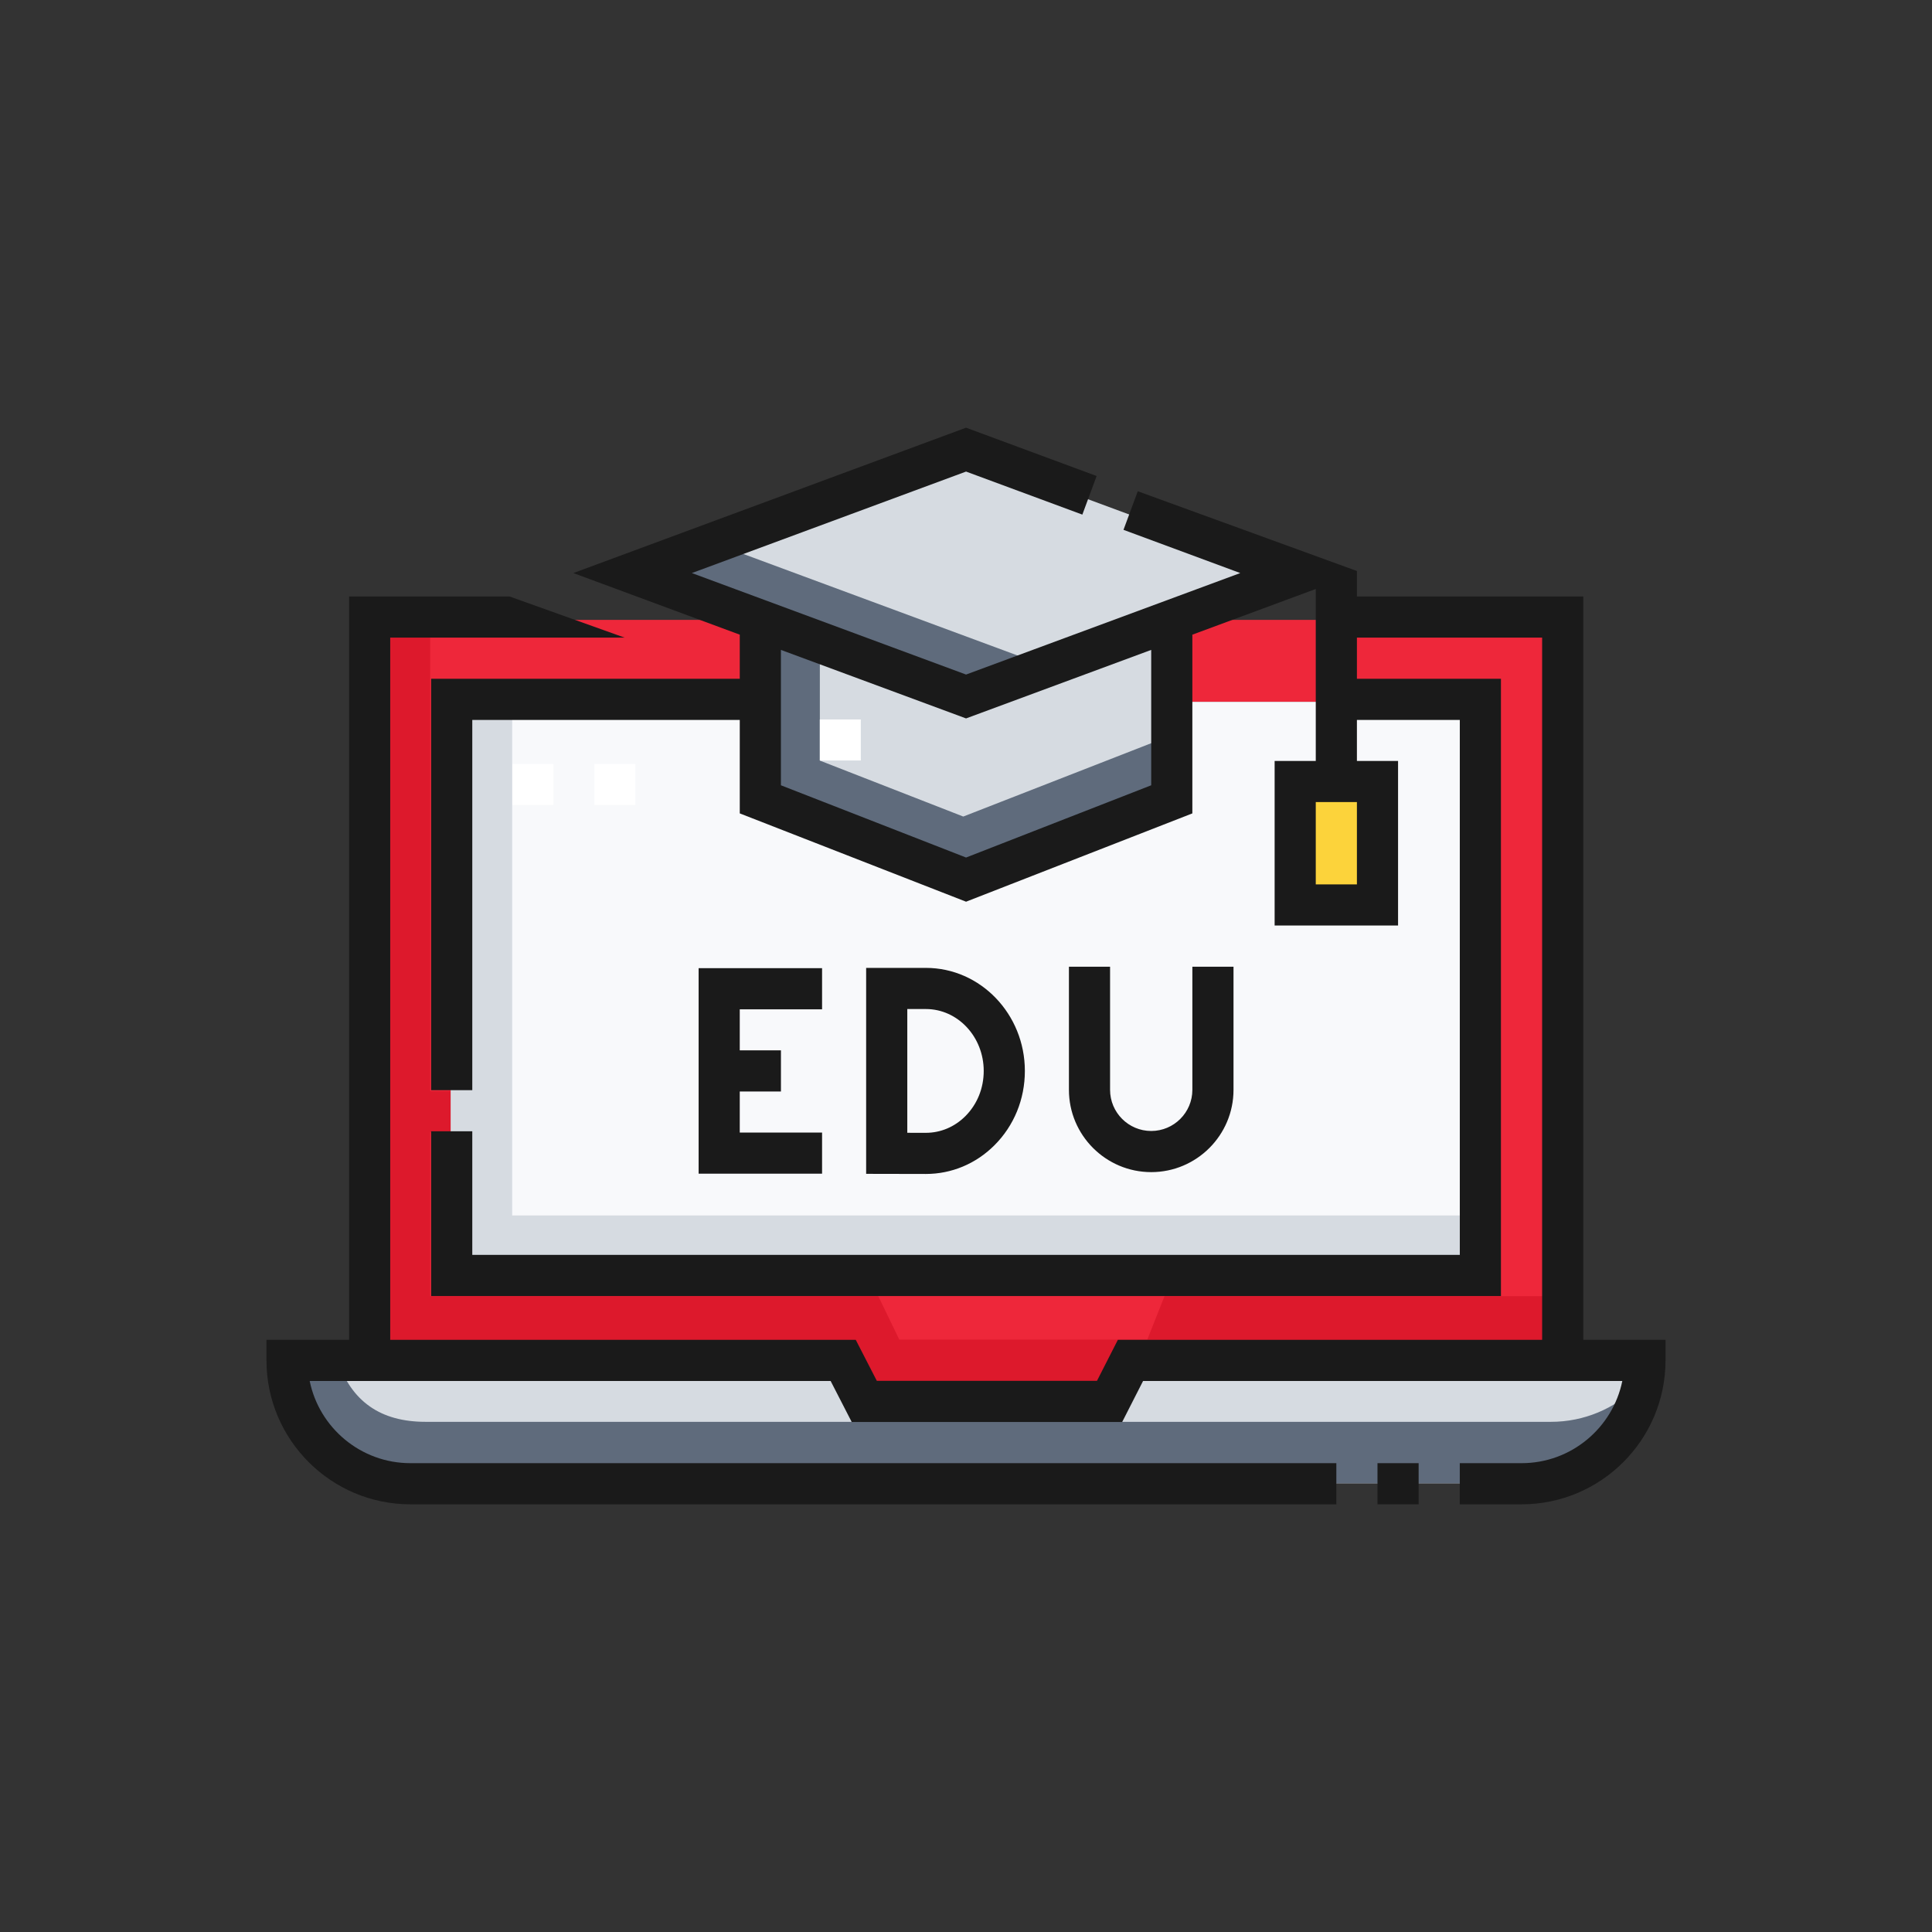
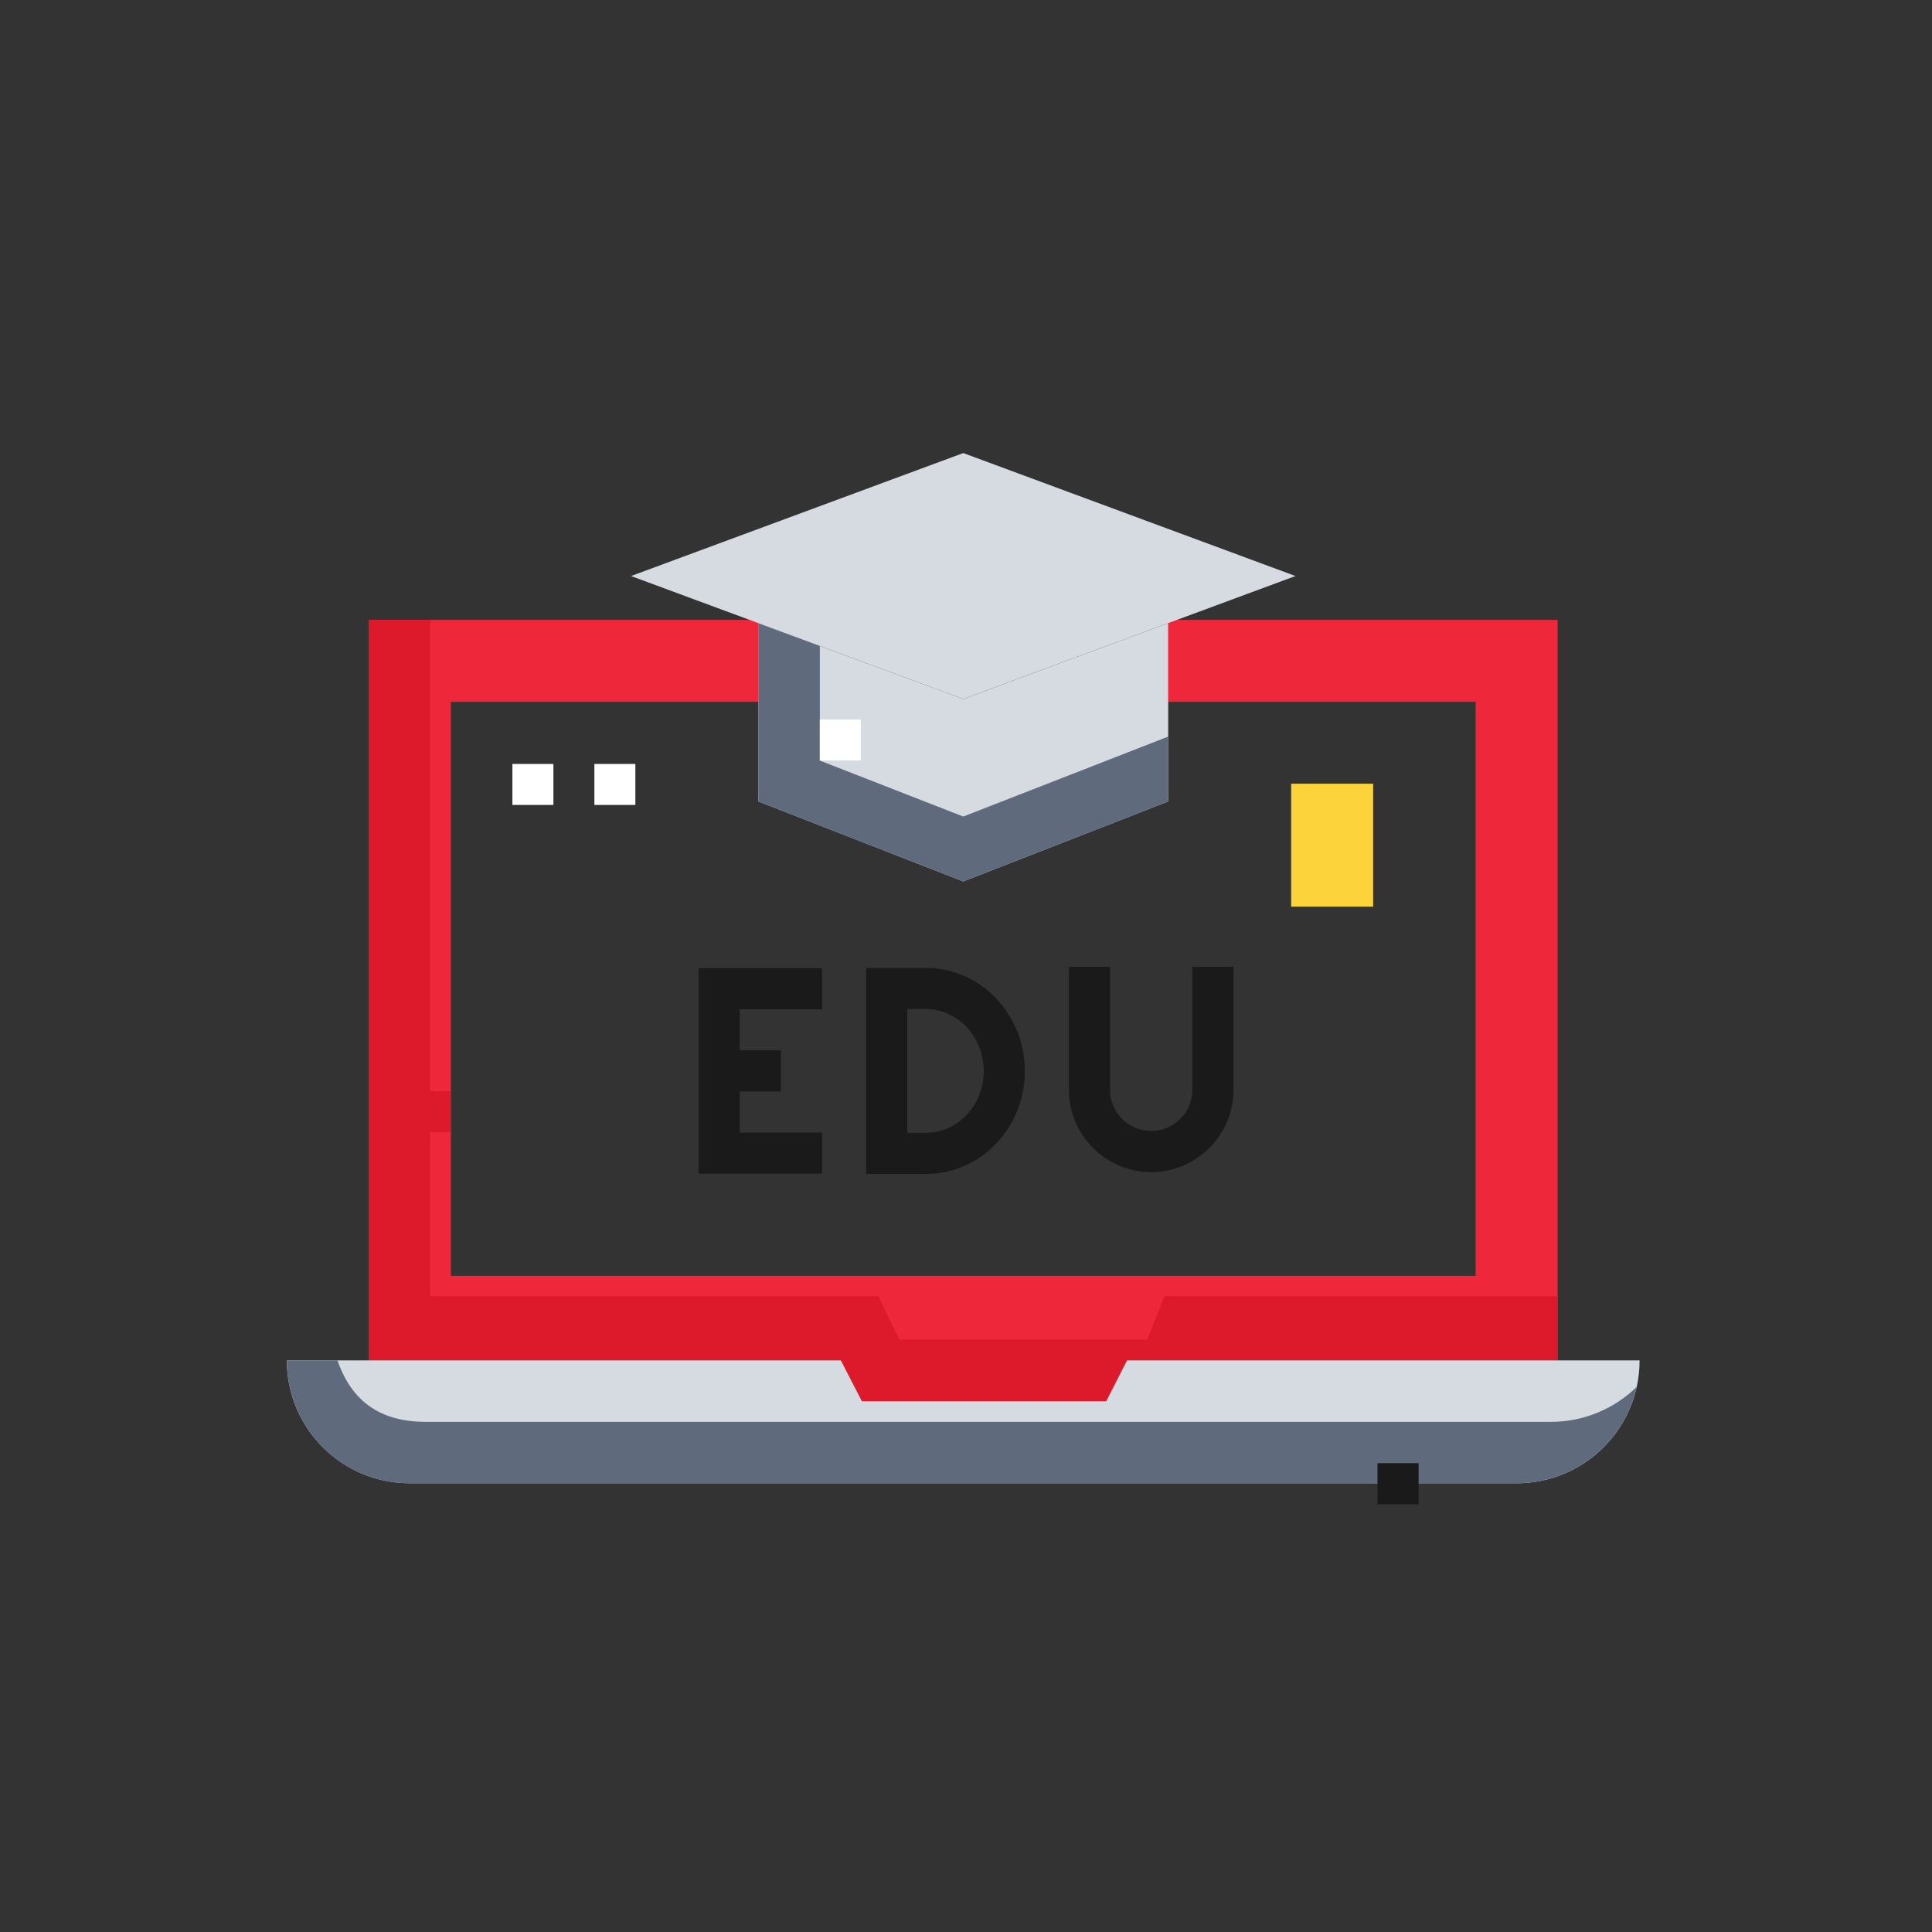
<svg xmlns="http://www.w3.org/2000/svg" width="145" height="145" viewBox="0 0 145 145" fill="none">
  <rect x="0" y="0" width="145" height="145" fill="#333333" stroke="none" />
  <path d="M87.676 46.522V52.674H110.749V95.75H33.839V52.674H56.914V46.522H27.684V102.101H63.109L64.685 105.168H83.025L84.587 102.101H116.905V46.522H87.676Z" fill="#EE273A" />
  <path d="M87.397 97.283L86.106 100.542H67.495L65.919 97.283H32.287V84.971H33.839V81.895H32.287V46.522H27.684V102.101H63.109L64.685 105.168H83.025L84.587 102.101H116.905V97.283H87.397Z" fill="#DD192C" />
-   <path d="M33.838 52.674H110.749V95.75H33.838V52.674Z" fill="#F8F9FB" />
-   <path d="M38.439 91.221V52.674H33.838V95.75H110.749V91.221H38.439Z" fill="#D6DBE1" />
  <path d="M56.914 46.767V60.151L72.295 66.153L87.676 60.151V46.767L72.295 52.461L56.914 46.767Z" fill="#D6DBE1" />
  <path d="M61.531 57.083V48.476L56.914 46.767V60.151L72.295 66.153L87.676 60.151V55.281L72.295 61.283L61.531 57.083Z" fill="#5F6B7C" />
  <path d="M72.294 34.003L47.362 43.232L72.294 52.46L97.227 43.232L72.294 34.003Z" fill="#D6DBE1" />
-   <path d="M78.683 50.052L53.81 40.845L47.362 43.232L72.294 52.46L78.683 50.052Z" fill="#5F6B7C" />
  <path d="M84.587 102.101L83.025 105.167H64.685L63.109 102.101H21.527C21.527 107.193 25.655 111.321 30.747 111.321H113.834C118.926 111.321 123.054 107.193 123.054 102.101H84.587Z" fill="#D6DBE1" />
  <path d="M116.4 106.711H31.947C28.535 106.711 26.385 105.167 25.33 102.101H21.527C21.527 107.193 25.655 111.321 30.747 111.321H113.834C118.243 111.321 121.927 108.225 122.837 104.089C121.175 105.711 118.905 106.711 116.4 106.711Z" fill="#5F6B7C" />
  <path d="M38.457 57.336H41.533V60.412H38.457V57.336ZM44.609 57.336H47.685V60.412H44.609V57.336ZM61.528 53.998H64.605V57.075H61.528V53.998Z" fill="white" />
  <path d="M96.904 58.818H103.057V68.046H96.904V58.818Z" fill="#FCD33B" />
-   <path d="M96.904 63.432H103.057V68.046H96.904V63.432Z" fill="#FCD33B" />
+   <path d="M96.904 63.432H103.057H96.904V63.432Z" fill="#FCD33B" />
  <path d="M103.383 109.813H106.471V112.901H103.383V109.813Z" fill="#1A1A1A" />
-   <path d="M118.828 100.558V44.767H101.839V42.855L85.392 36.869L84.32 39.765L93.084 43.009L72.504 50.626L51.925 43.009L72.504 35.392L81.232 38.622L82.304 35.726L72.504 32.099L43.03 43.009L55.521 47.633V50.943H32.358V81.819H35.446V54.031H55.521V61.047L72.504 67.674L89.488 61.047V47.633L98.751 44.204V57.11H95.663V69.462H104.927V57.11H101.839V54.031H109.561V94.182H35.446V84.906H32.358V97.27H112.649V50.943H101.839V47.855H115.74V100.558H83.897L82.329 103.636H65.808L64.226 100.558H29.287V47.855H46.879L38.242 44.767H26.199V100.558H20V102.102C20 108.056 24.845 112.901 30.799 112.901H100.295V109.813H30.799C27.076 109.813 23.96 107.16 23.243 103.646H62.341L63.923 106.724H84.221L85.789 103.646H121.757C121.04 107.16 117.924 109.813 114.201 109.813H109.559V112.901H114.201C120.156 112.901 125 108.056 125 102.102V100.558H118.828ZM86.4 58.937L72.504 64.359L58.609 58.937V48.776L72.504 53.919L86.4 48.776V58.937ZM101.839 66.374H98.751V60.198H101.839V66.374Z" fill="#1A1A1A" />
  <path d="M80.225 72.555V81.795C80.225 85.2 82.996 87.97 86.401 87.97C89.806 87.97 92.577 85.2 92.577 81.795V72.555H89.489V81.795C89.489 83.497 88.104 84.882 86.401 84.882C84.698 84.882 83.313 83.497 83.313 81.795V72.555H80.225ZM61.698 75.75V72.662H52.433V88.088H61.698V85.001H55.52V81.919H58.611V78.831H55.52V75.75H61.698ZM74.63 85.959C76.105 84.486 76.918 82.503 76.918 80.375C76.918 76.111 73.586 72.642 69.491 72.642H65.006V88.099L69.477 88.108H69.491C71.416 88.108 73.241 87.345 74.63 85.959ZM69.483 85.02L68.094 85.018V75.73H69.491C71.883 75.73 73.83 77.814 73.83 80.375C73.83 81.677 73.339 82.884 72.449 83.773C71.642 84.578 70.593 85.02 69.491 85.02L69.483 85.02Z" fill="#1A1A1A" />
</svg>